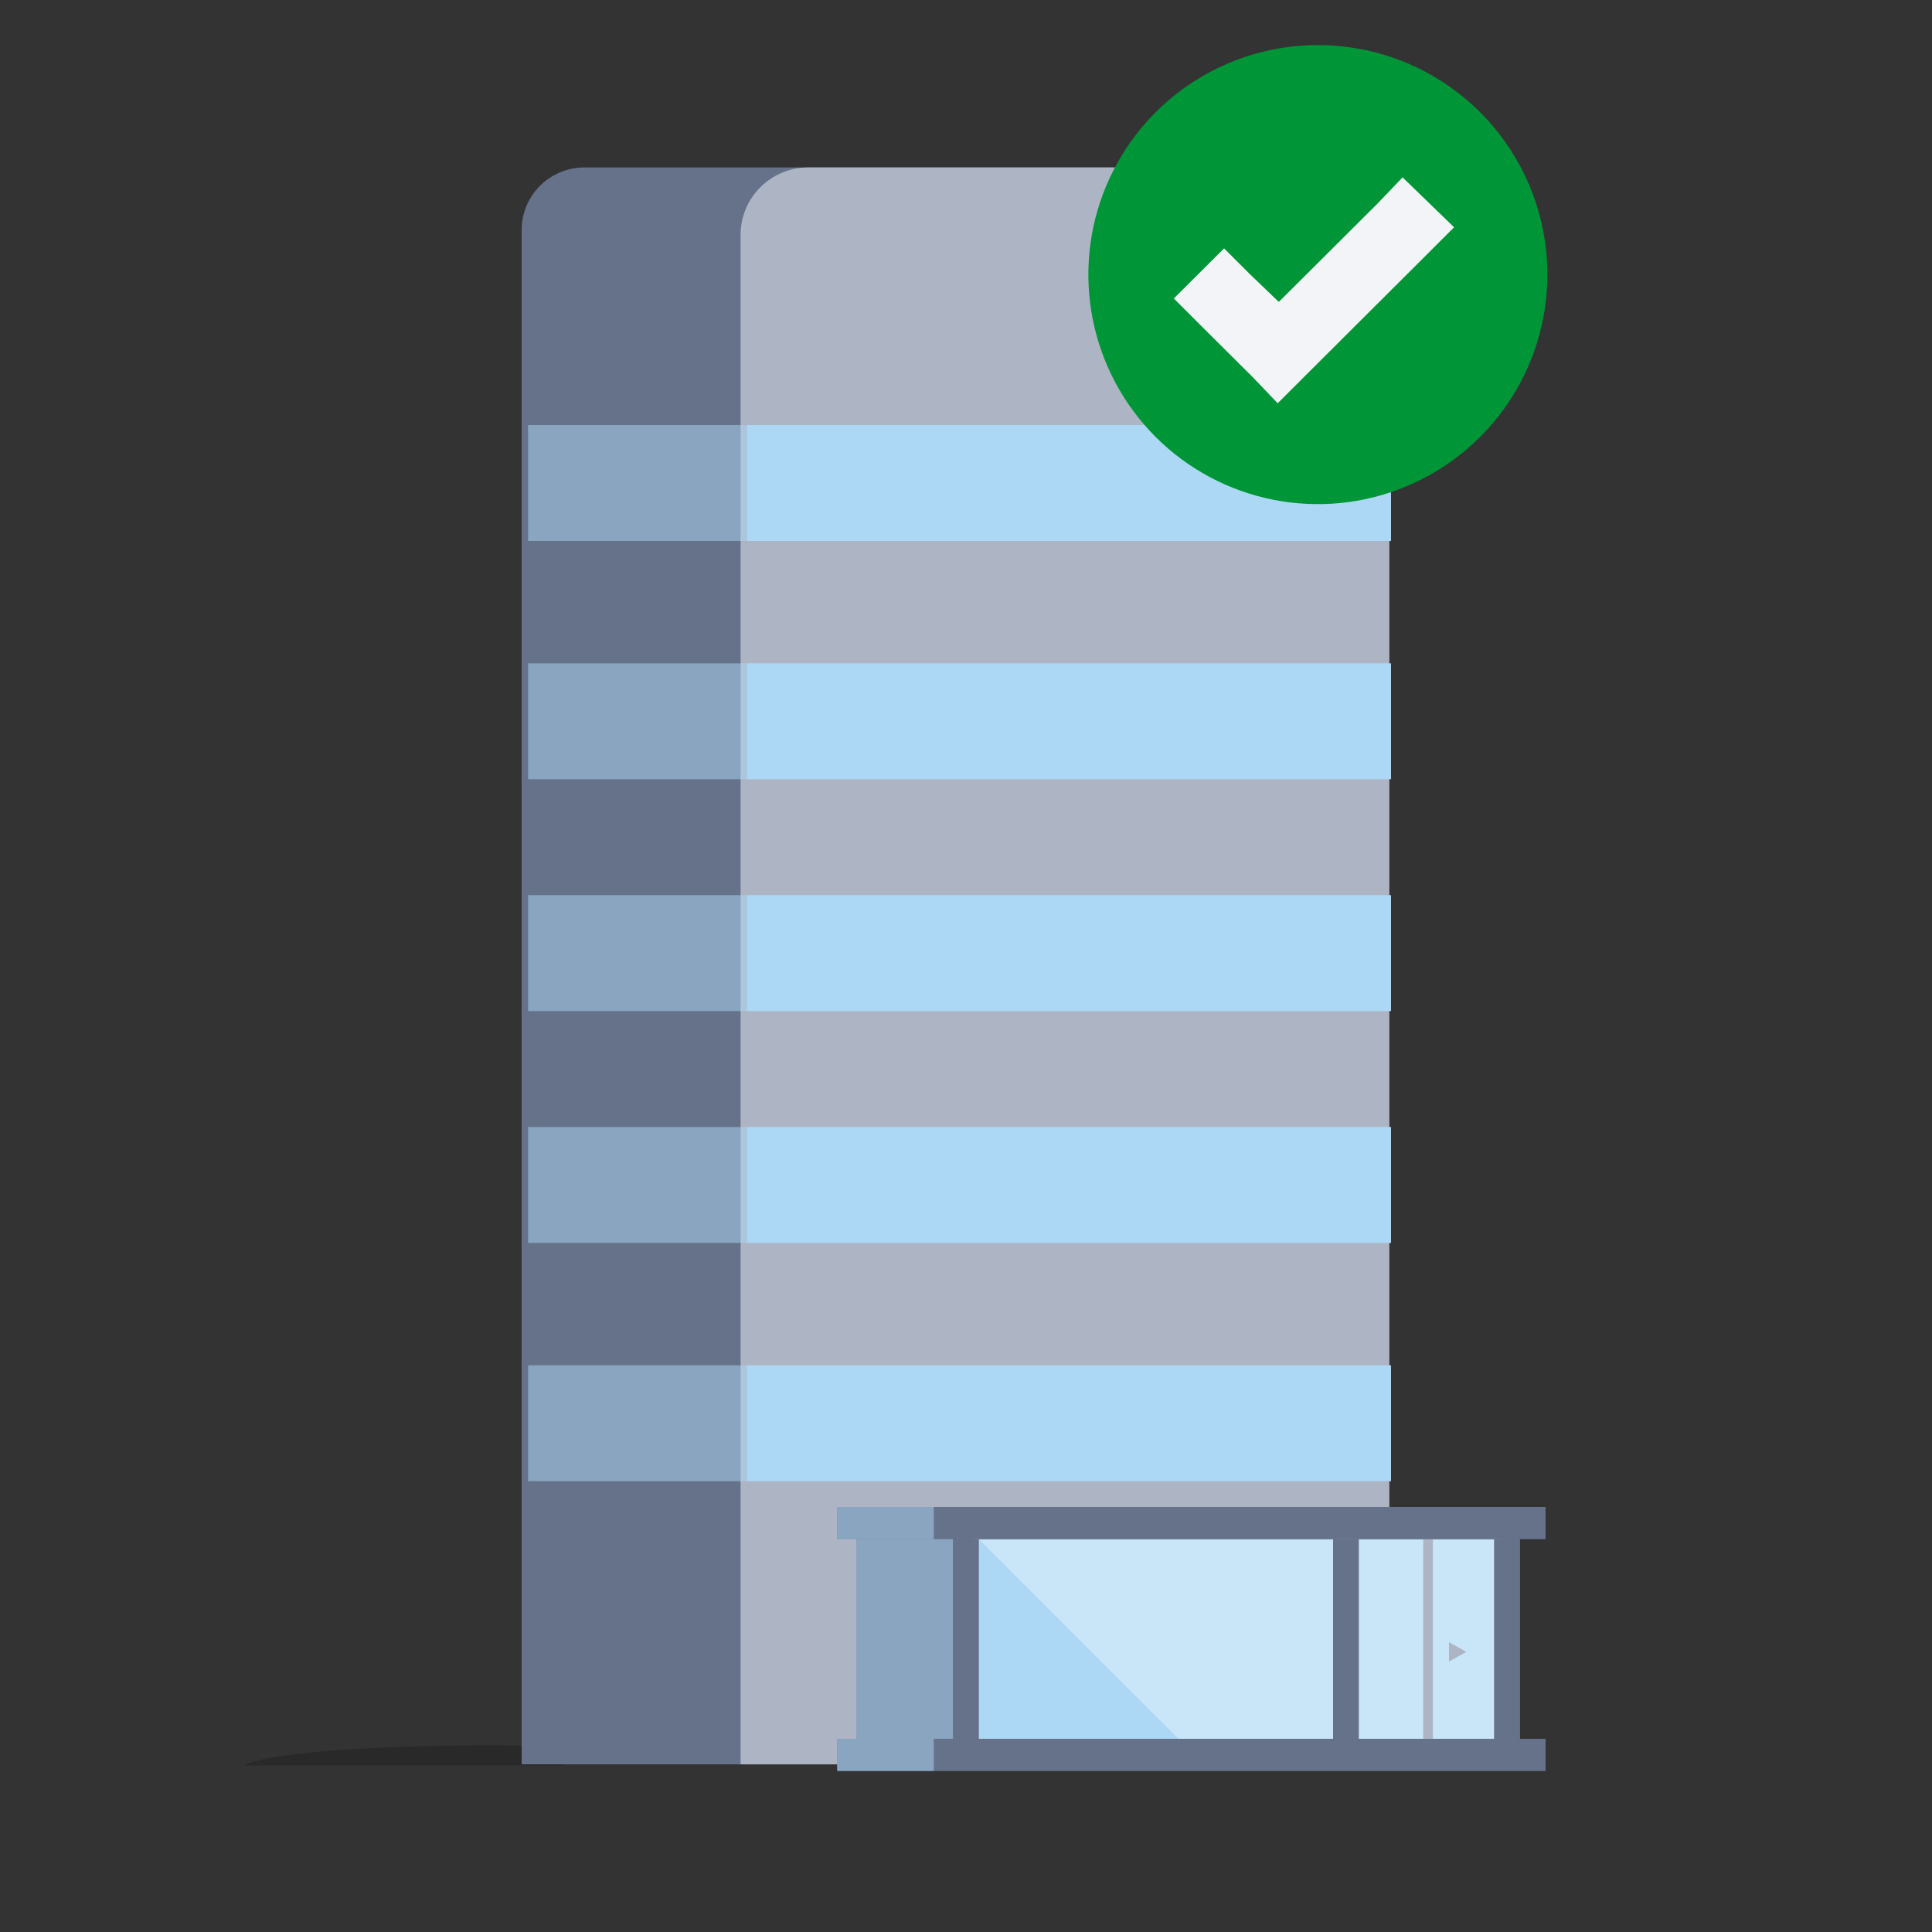
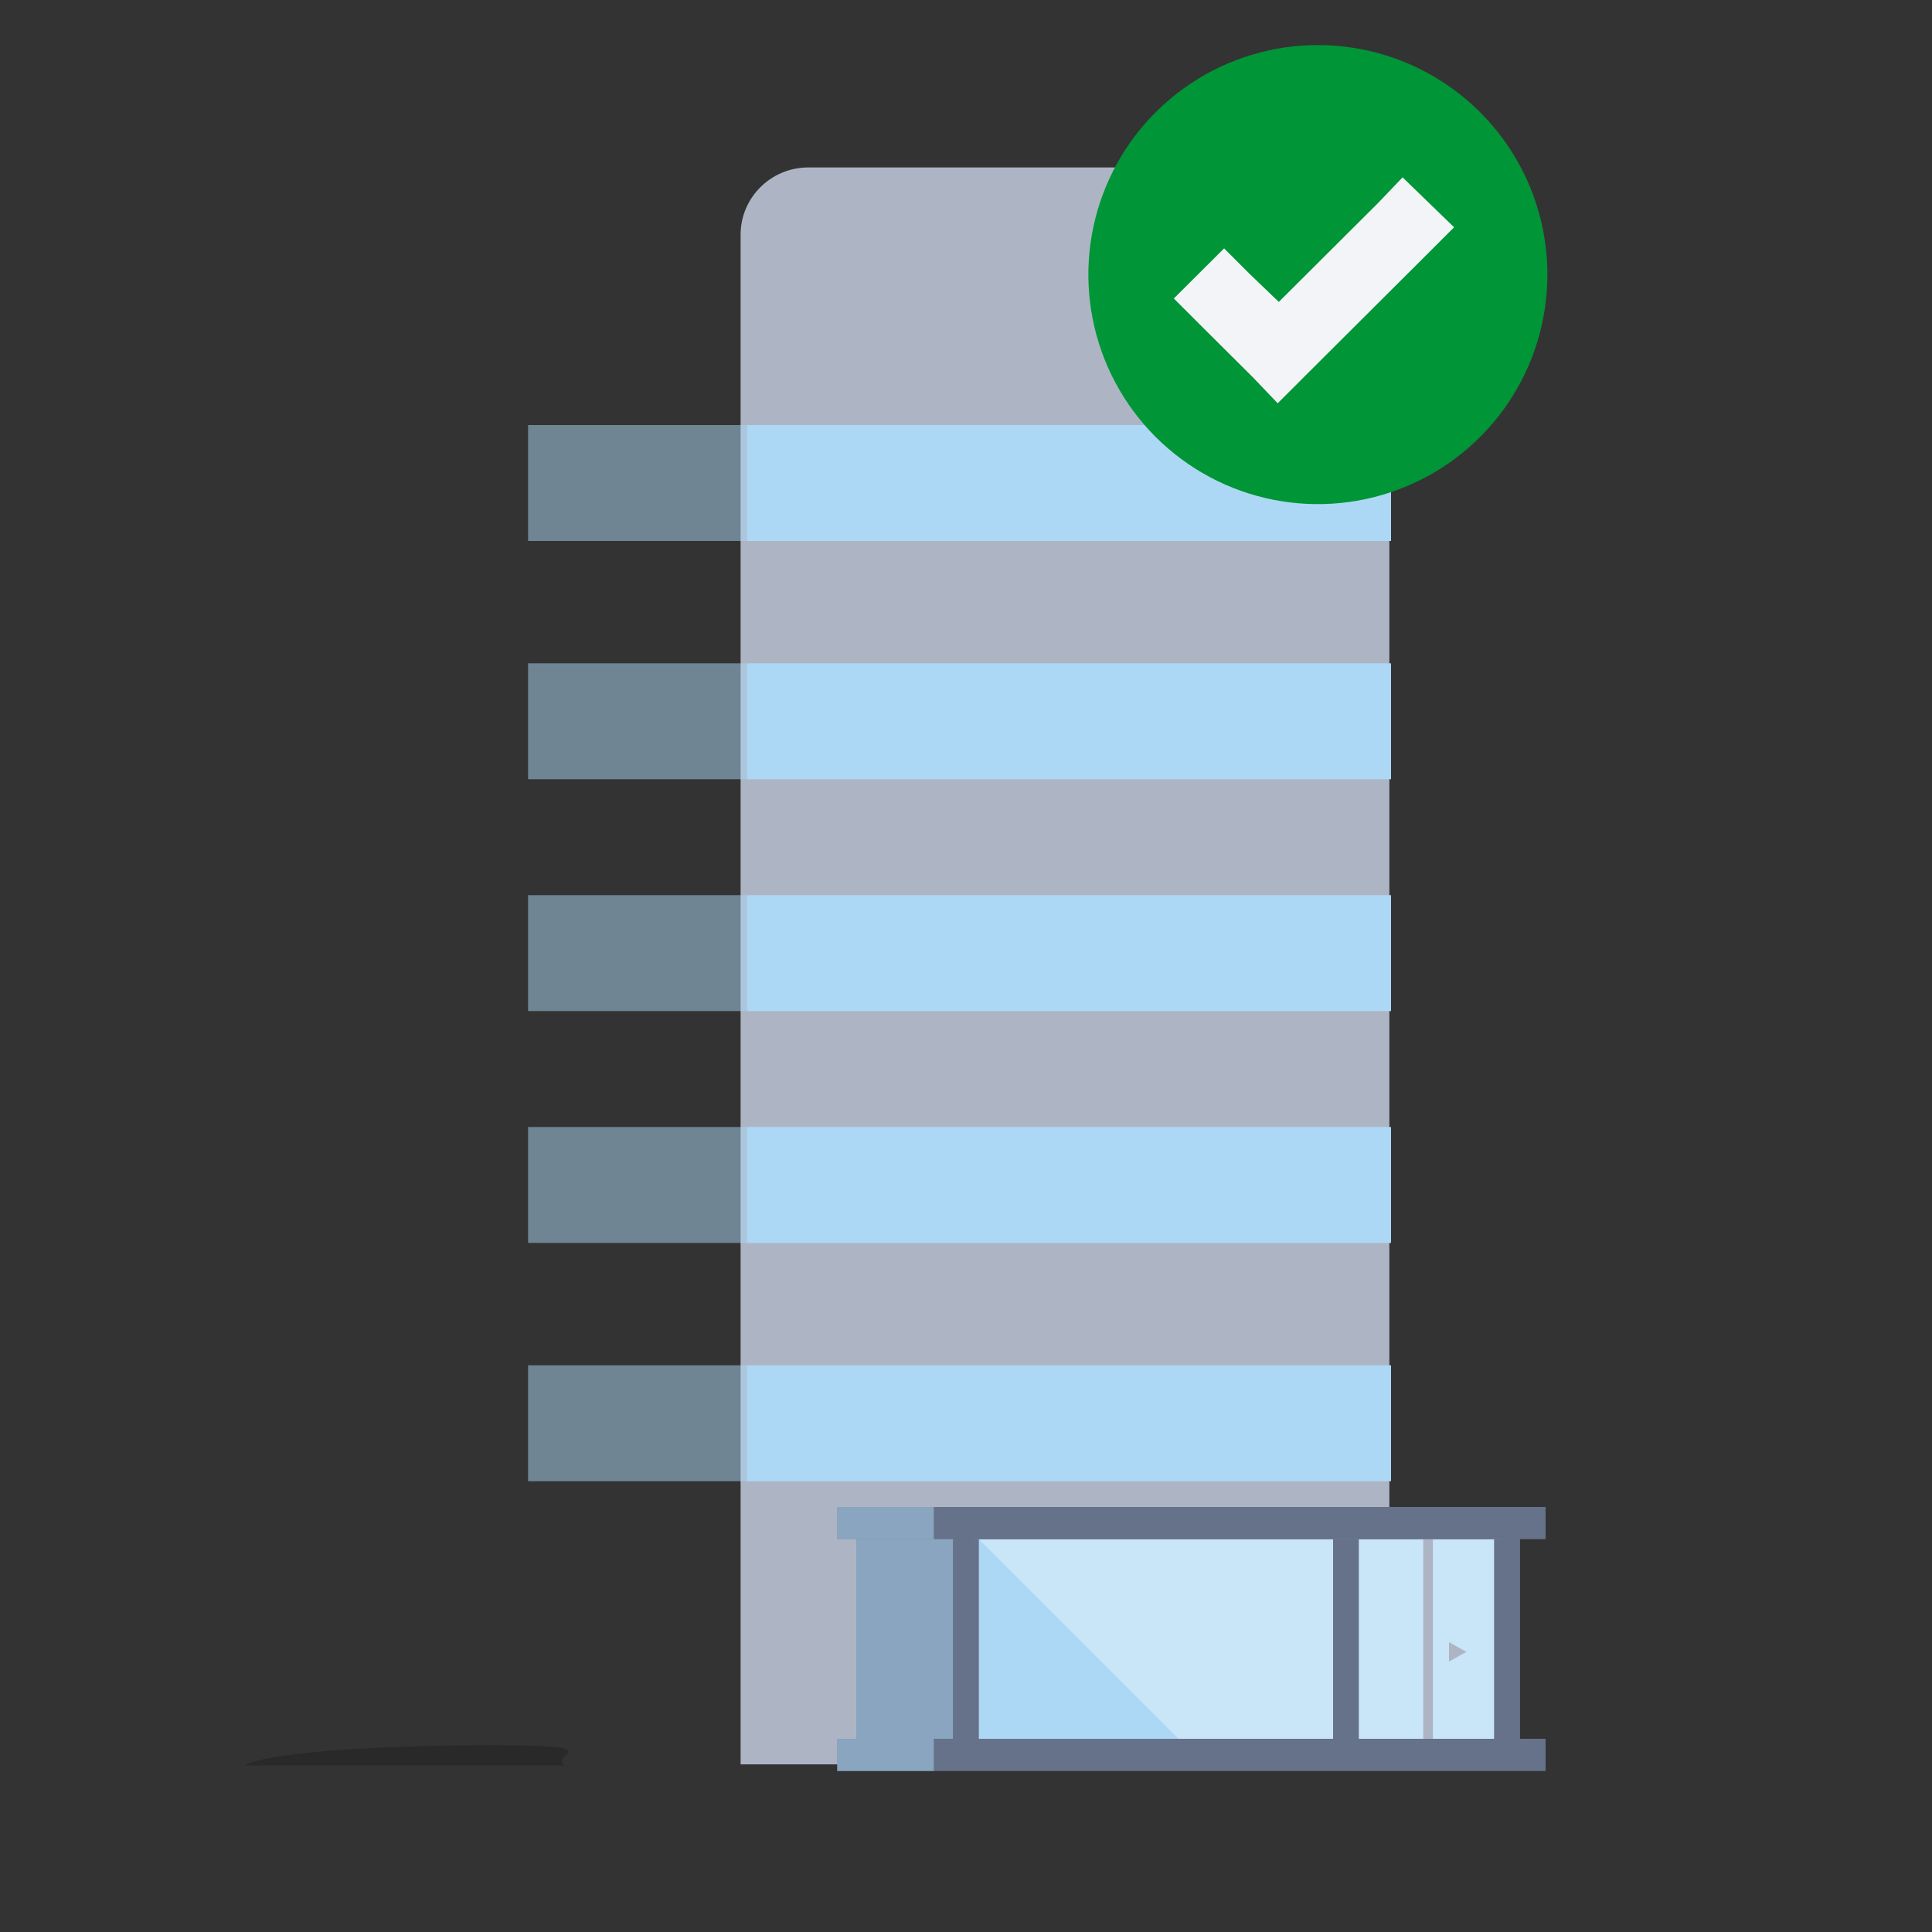
<svg xmlns="http://www.w3.org/2000/svg" width="300" height="300" viewBox="0 0 300 300" fill="none">
  <rect x="0" y="0" width="300" height="300" fill="#333333" stroke="none" />
  <path fill-rule="evenodd" clip-rule="evenodd" d="M87.677 274.143C85.094 272.366 95.652 271 76.165 271C56.679 271 40.583 272.366 38 274.143H87.677Z" fill="black" fill-opacity="0.2" style="mix-blend-mode:multiply" />
-   <path fill-rule="evenodd" clip-rule="evenodd" d="M90.759 26H197.54C202.933 26 207.3 30.348 207.3 35.71V273.971H81V35.71C81 30.348 85.367 26 90.759 26Z" fill="#66728A" />
  <path fill-rule="evenodd" clip-rule="evenodd" d="M125.514 26H215.737V273.971H115V36.449C115 30.68 119.707 26 125.514 26Z" fill="#ADB5C5" />
  <path fill-rule="evenodd" clip-rule="evenodd" d="M116 84H216V66H116V84Z" fill="#ADD8F5" />
  <path fill-rule="evenodd" clip-rule="evenodd" d="M82 84H116V66H82V84Z" fill="#ADD8F5" fill-opacity="0.5" style="mix-blend-mode:multiply" />
  <path fill-rule="evenodd" clip-rule="evenodd" d="M116 121H216V103H116V121Z" fill="#ADD8F5" />
  <path fill-rule="evenodd" clip-rule="evenodd" d="M82 121H116V103H82V121Z" fill="#ADD8F5" fill-opacity="0.5" style="mix-blend-mode:multiply" />
  <path fill-rule="evenodd" clip-rule="evenodd" d="M116 157H216V139H116V157Z" fill="#ADD8F5" />
  <path fill-rule="evenodd" clip-rule="evenodd" d="M82 157H116V139H82V157Z" fill="#ADD8F5" fill-opacity="0.5" style="mix-blend-mode:multiply" />
  <path fill-rule="evenodd" clip-rule="evenodd" d="M116 193H216V175H116V193Z" fill="#ADD8F5" />
  <path fill-rule="evenodd" clip-rule="evenodd" d="M82 193H116V175H82V193Z" fill="#ADD8F5" fill-opacity="0.5" style="mix-blend-mode:multiply" />
  <path fill-rule="evenodd" clip-rule="evenodd" d="M116 230H216V212H116V230Z" fill="#ADD8F5" />
  <path fill-rule="evenodd" clip-rule="evenodd" d="M82 230H116V212H82V230Z" fill="#ADD8F5" fill-opacity="0.5" style="mix-blend-mode:multiply" />
  <path fill-rule="evenodd" clip-rule="evenodd" d="M133 274H236V235H133V274Z" fill="#66728A" />
  <path fill-rule="evenodd" clip-rule="evenodd" d="M133 274H148V235H133V274Z" fill="#ADD8F5" fill-opacity="0.5" style="mix-blend-mode:multiply" />
  <path fill-rule="evenodd" clip-rule="evenodd" d="M151 270H233V239H151V270Z" fill="#C9E5F8" />
  <path fill-rule="evenodd" clip-rule="evenodd" d="M152 270H183L152 239V270Z" fill="#ADD8F5" />
  <path fill-rule="evenodd" clip-rule="evenodd" d="M221 270H222.5V239H221V270Z" fill="#ADB5C5" />
  <path fill-rule="evenodd" clip-rule="evenodd" d="M130 275H240V270H130V275Z" fill="#66728A" />
  <path fill-rule="evenodd" clip-rule="evenodd" d="M130 275H145V270H130V275Z" fill="#ADD8F5" fill-opacity="0.5" style="mix-blend-mode:multiply" />
  <path fill-rule="evenodd" clip-rule="evenodd" d="M130 239H240V234H130V239Z" fill="#66728A" />
-   <path fill-rule="evenodd" clip-rule="evenodd" d="M130 239H145V234H130V239Z" fill="#ADD8F5" fill-opacity="0.5" style="mix-blend-mode:multiply" />
+   <path fill-rule="evenodd" clip-rule="evenodd" d="M130 239H145V234H130V239" fill="#ADD8F5" fill-opacity="0.5" style="mix-blend-mode:multiply" />
  <path fill-rule="evenodd" clip-rule="evenodd" d="M148 270H152V239H148V270Z" fill="#66728A" />
  <path fill-rule="evenodd" clip-rule="evenodd" d="M232 270H236V239H232V270Z" fill="#66728A" />
  <path fill-rule="evenodd" clip-rule="evenodd" d="M207 270H211V239H207V270Z" fill="#66728A" />
  <path fill-rule="evenodd" clip-rule="evenodd" d="M227.703 256.5L225 255V258L227.703 256.5Z" fill="#ADB5C5" />
  <path fill-rule="evenodd" clip-rule="evenodd" d="M240.28 42.64C240.28 49.689 238.19 56.58 234.274 62.441C230.357 68.302 224.791 72.87 218.279 75.567C211.766 78.265 204.6 78.97 197.687 77.595C190.774 76.22 184.423 72.826 179.439 67.841C174.454 62.857 171.06 56.507 169.685 49.593C168.31 42.679 169.015 35.514 171.713 29.001C174.41 22.489 178.979 16.923 184.84 13.006C190.7 9.09 197.591 7 204.64 7C209.32 7 213.955 7.922 218.279 9.713C222.603 11.504 226.532 14.129 229.841 17.439C233.151 20.748 235.776 24.677 237.567 29.001C239.358 33.325 240.28 37.96 240.28 42.64Z" fill="#009537" />
  <path fill-rule="evenodd" clip-rule="evenodd" d="M217.79 27.54L213.97 31.54L198.57 46.88L194.08 42.57L190.08 38.57L182.27 46.35L186.27 50.35L194.58 58.62L198.4 62.62L202.4 58.62L221.79 39.29L225.79 35.29L217.79 27.54Z" fill="#F3F4F7" />
</svg>